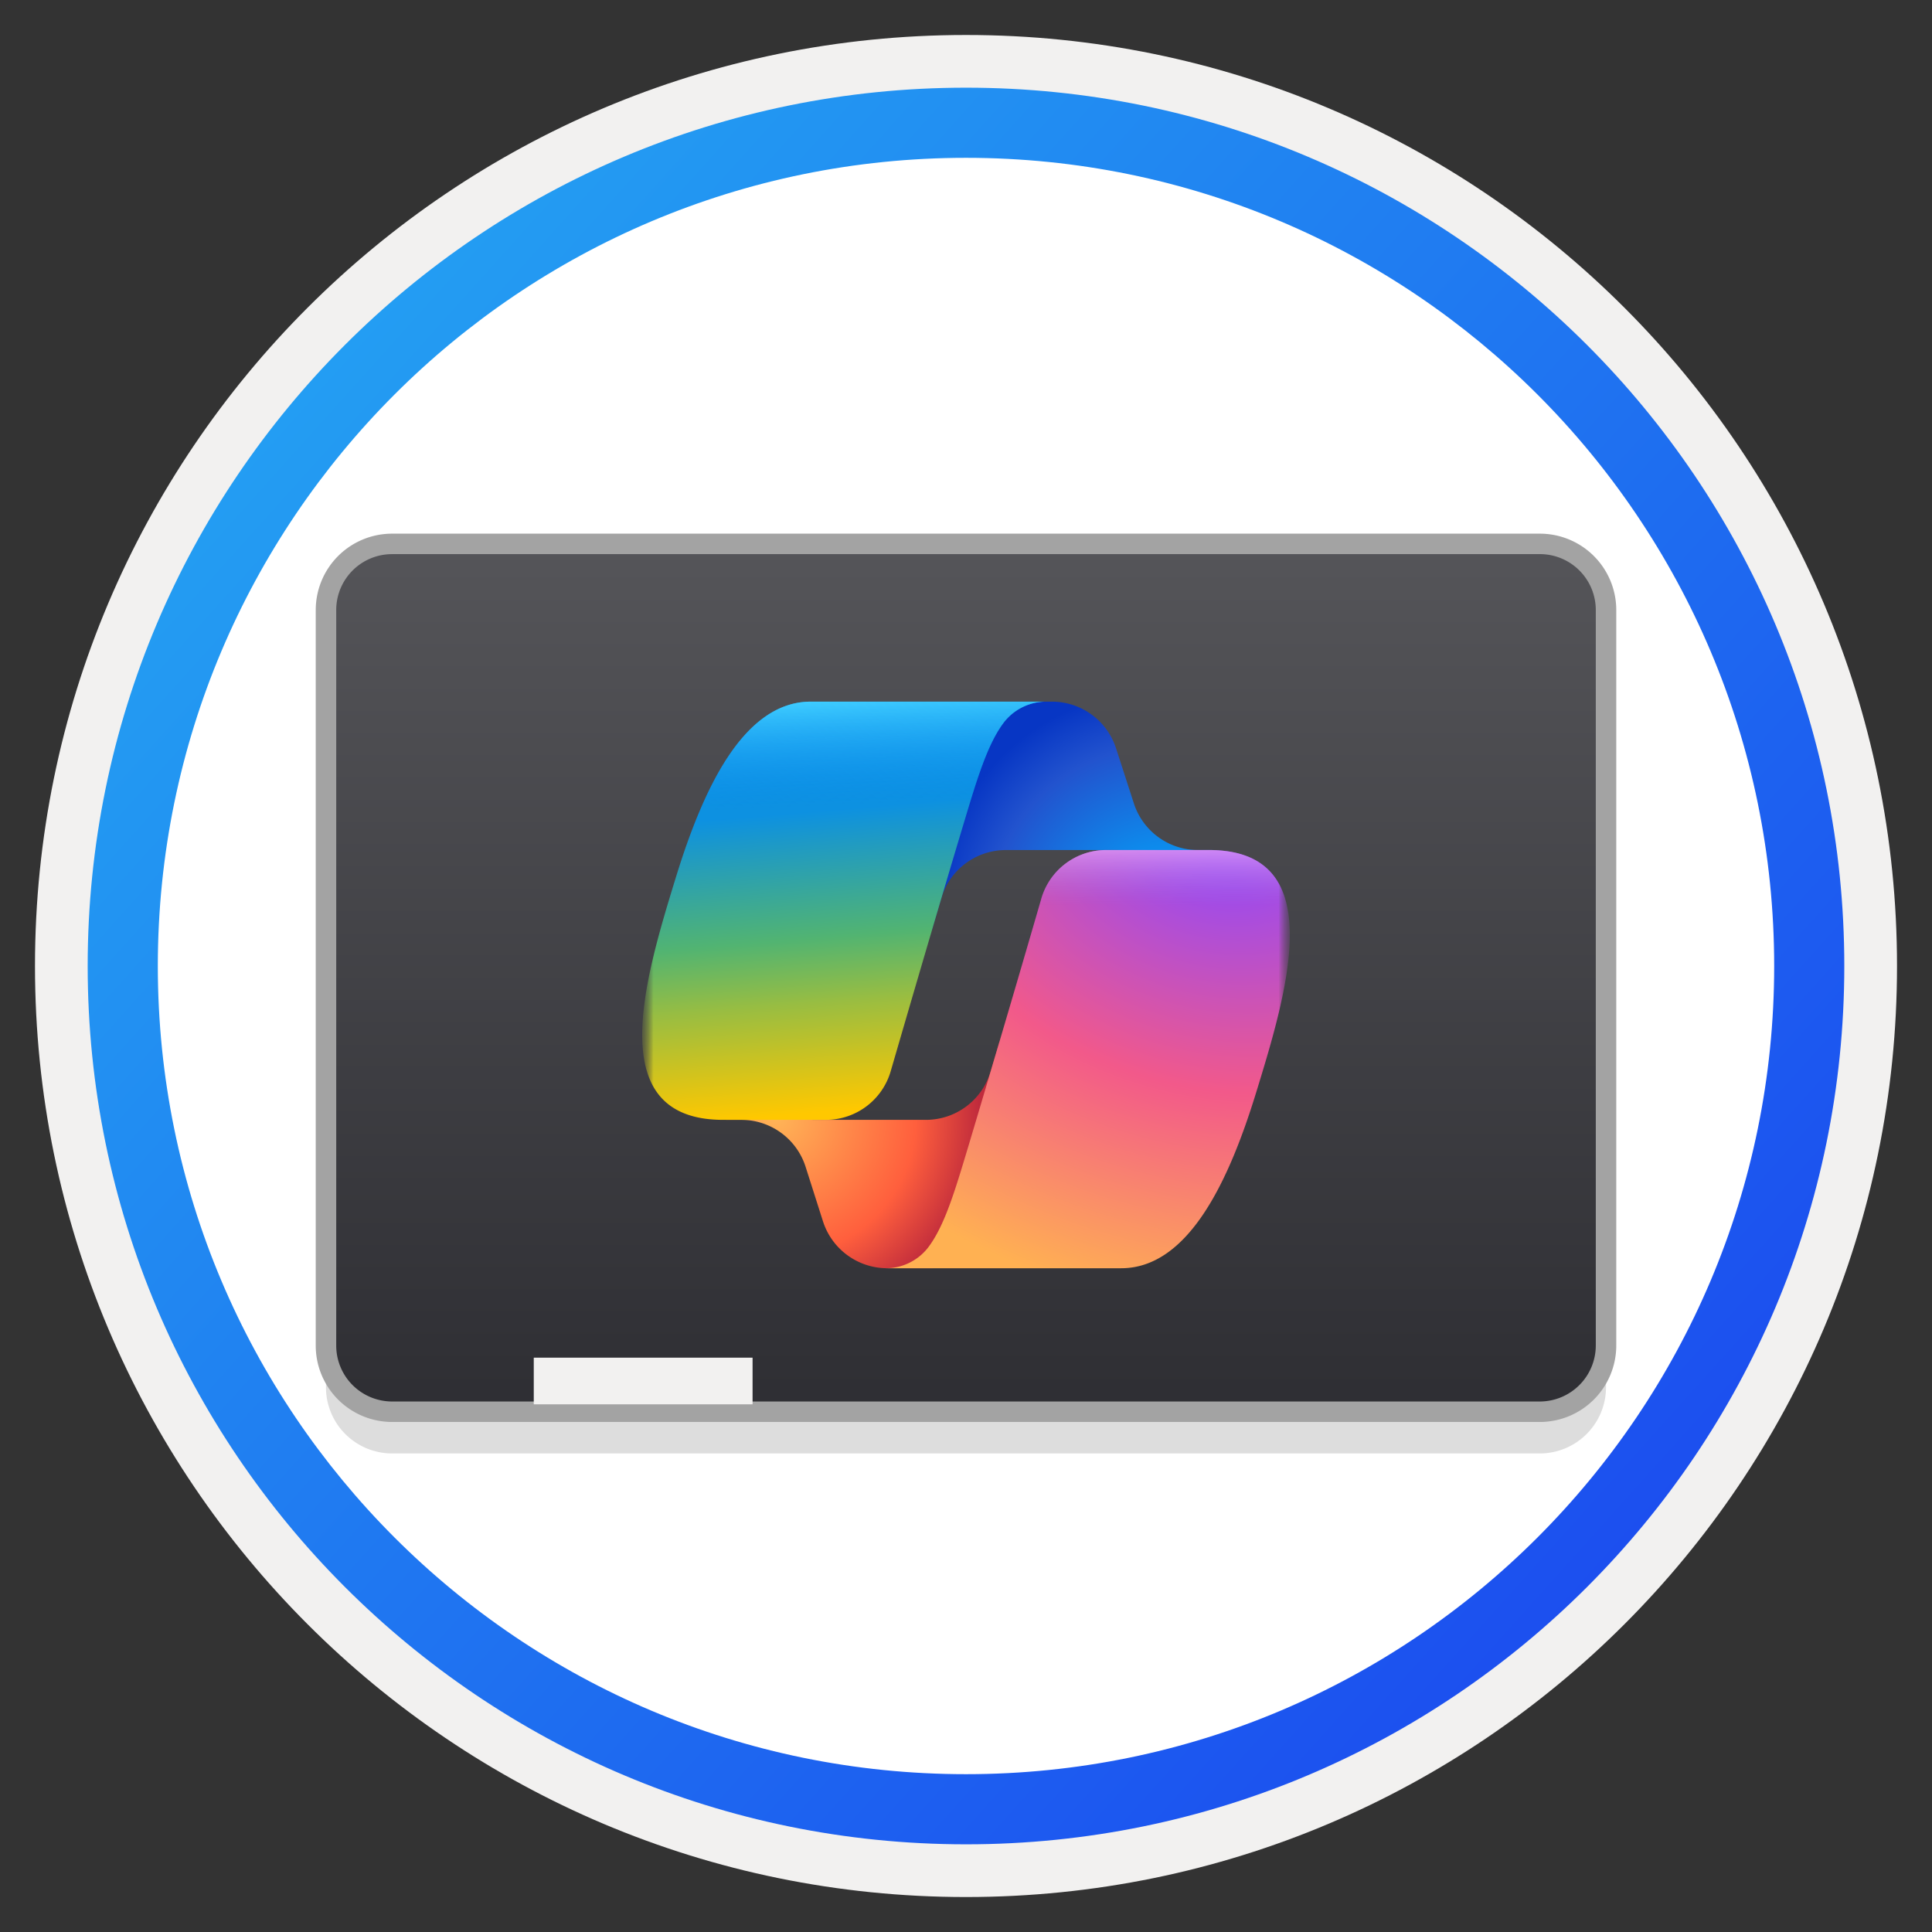
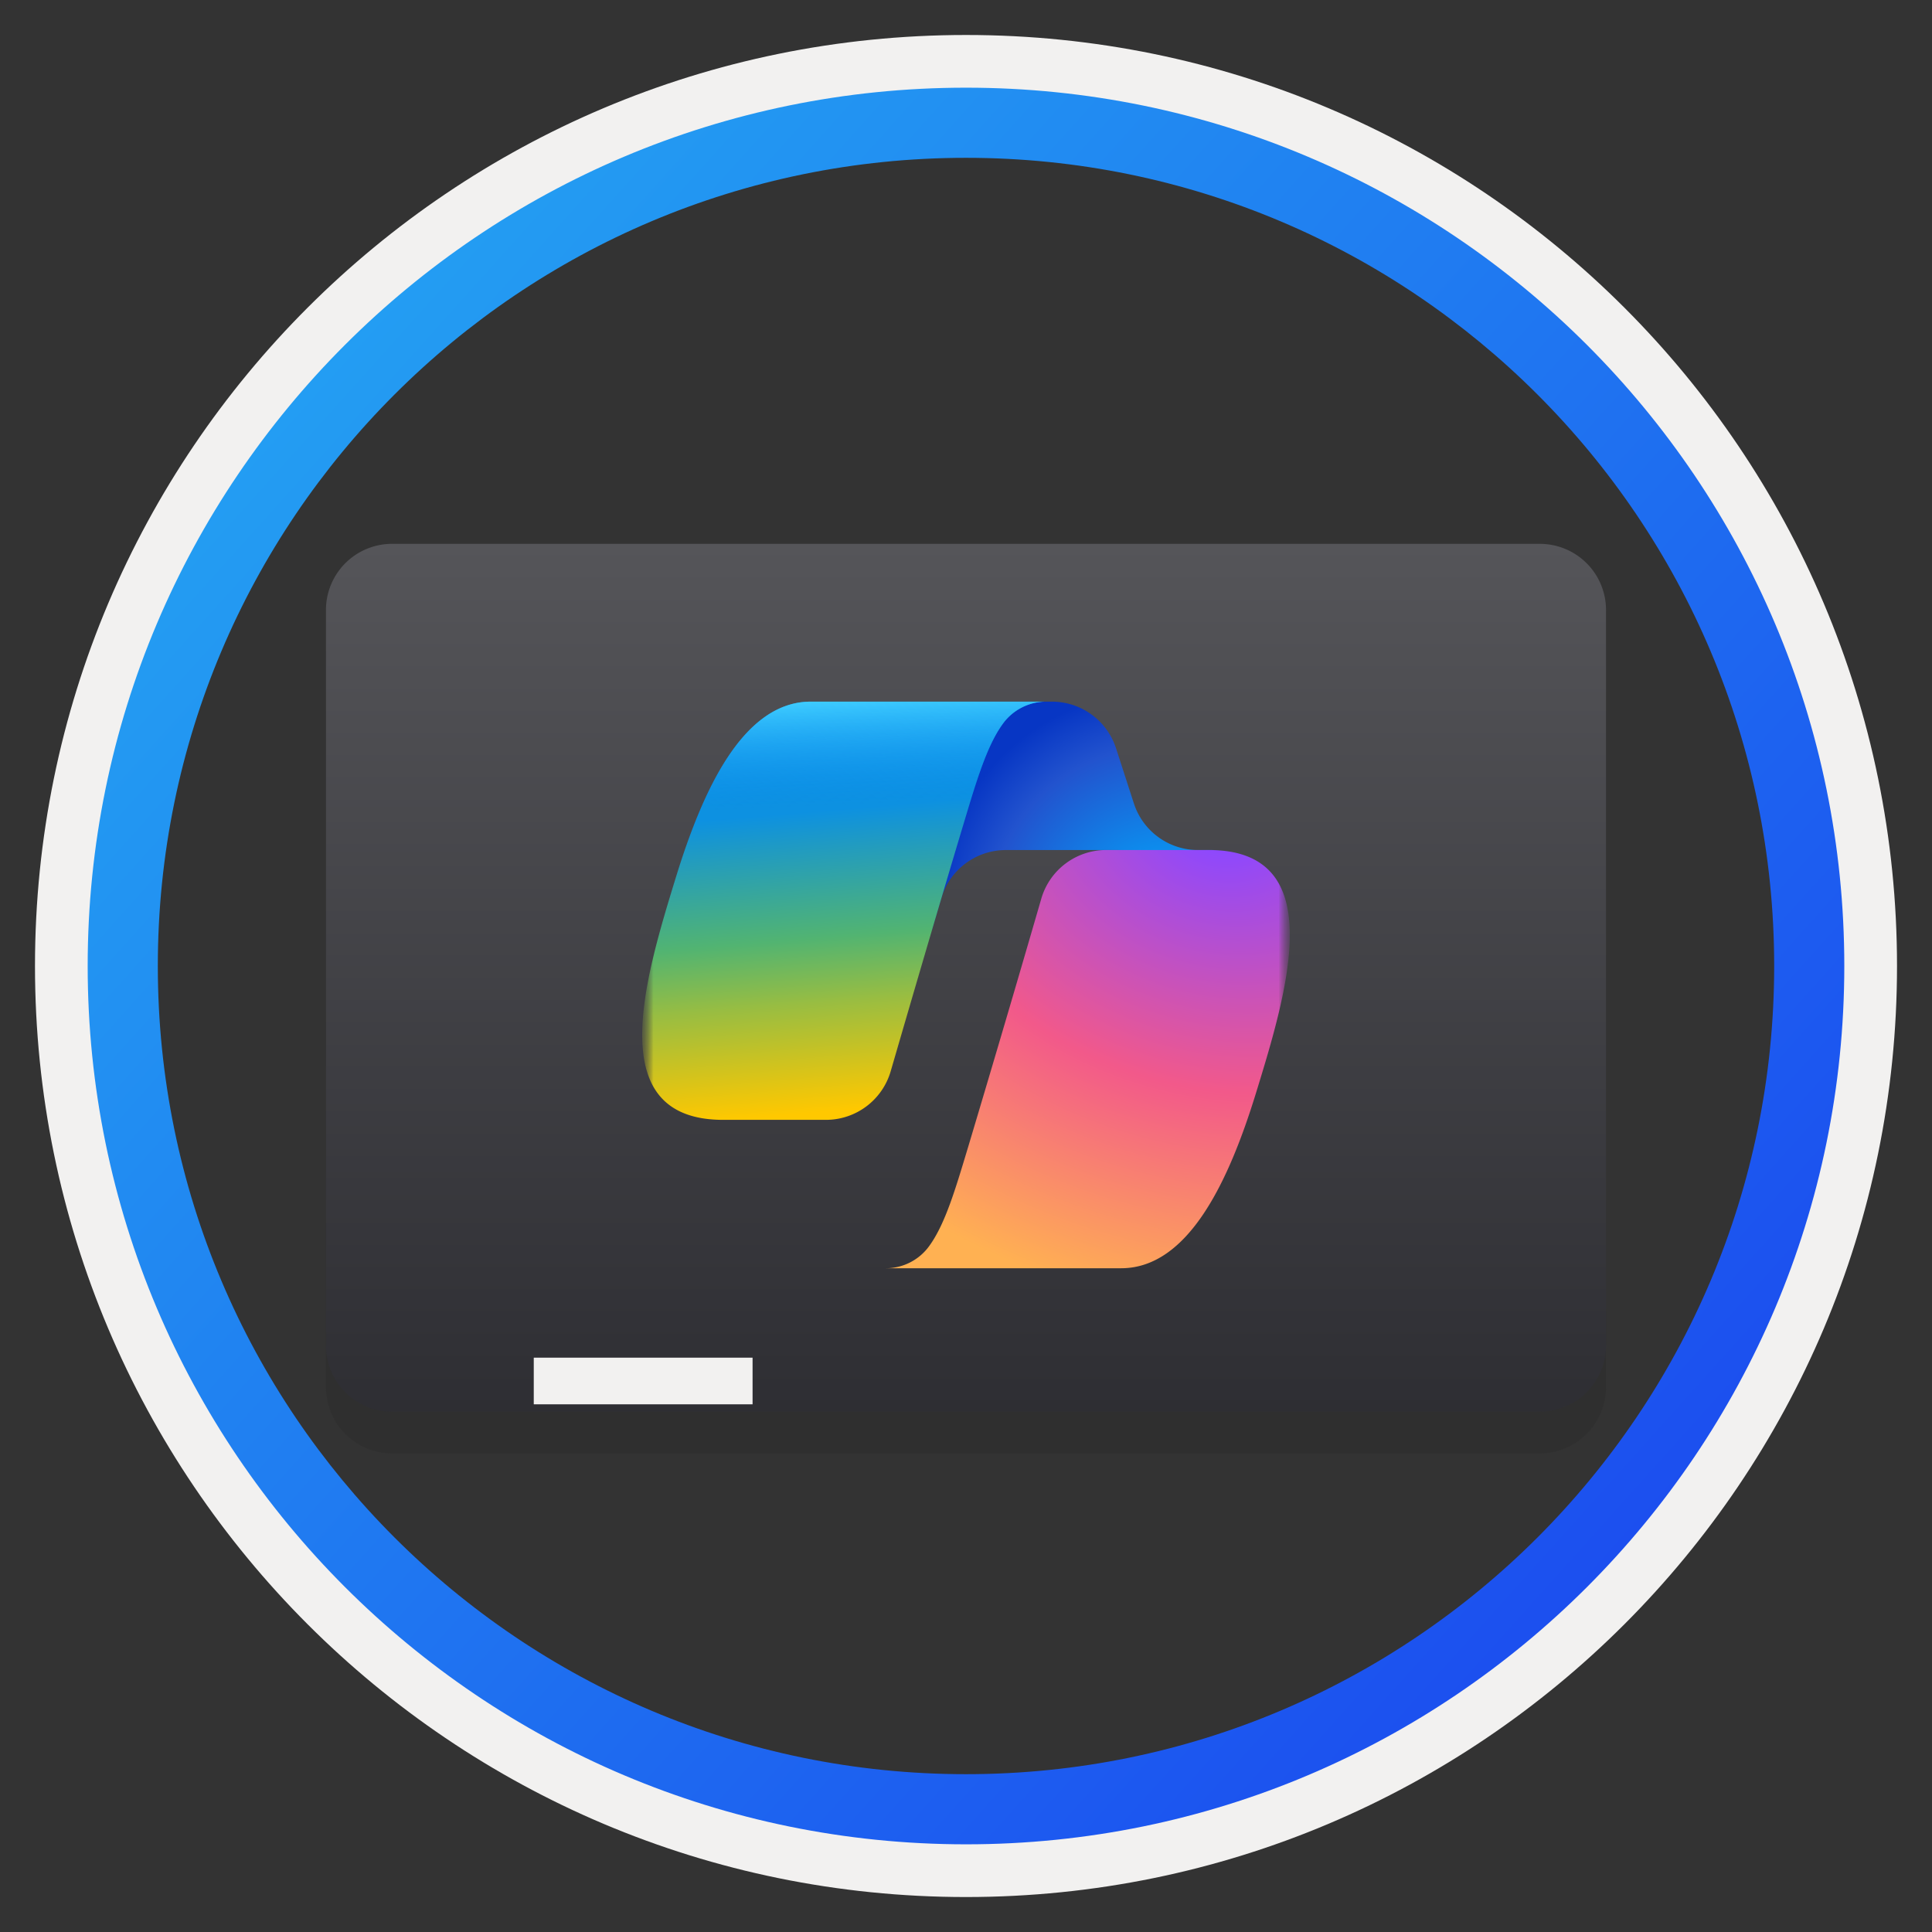
<svg xmlns="http://www.w3.org/2000/svg" width="102" height="102" fill="none">
  <rect width="100%" height="100%" fill="#333333" stroke="none" />
-   <path fill="#fff" d="M51 97.351C25.403 97.351 4.649 76.606 4.649 51 4.649 25.393 25.403 4.649 51 4.649c25.597 0 46.351 20.754 46.351 46.351 0 25.597-20.754 46.351-46.351 46.351z" />
  <path fill="#F2F1F0" fill-rule="evenodd" d="M96.45 51c0 25.102-20.348 45.45-45.45 45.45C25.9 96.45 5.55 76.102 5.55 51 5.55 25.9 25.9 5.55 51 5.55 76.102 5.55 96.45 25.9 96.45 51zM51 1.847c27.151 0 49.153 22.002 49.153 49.153 0 27.152-22.012 49.154-49.153 49.154-27.15 0-49.153-22.012-49.153-49.154C1.847 23.85 23.849 1.847 51 1.847z" clip-rule="evenodd" />
  <path fill="url(#a)" fill-rule="evenodd" d="M93.668 51c0 23.567-19.101 42.668-42.668 42.668S8.332 74.567 8.332 51 27.433 8.332 51 8.332 93.668 27.433 93.668 51zM51 4.629c25.606 0 46.37 20.764 46.37 46.37 0 25.607-20.764 46.372-46.37 46.372C25.393 97.37 4.629 76.606 4.629 51c0-25.607 20.755-46.371 46.37-46.371z" clip-rule="evenodd" />
  <path fill="#1F1D20" d="M20.711 30.918H81.29a3.493 3.493 0 0 1 3.5 3.501v38.816a3.5 3.5 0 0 1-3.5 3.5H20.71a3.493 3.493 0 0 1-3.501-3.5V34.409a3.498 3.498 0 0 1 3.501-3.49z" opacity=".15" />
  <path fill="url(#b)" d="M20.711 28.713H81.29a3.493 3.493 0 0 1 3.5 3.5V71.03a3.5 3.5 0 0 1-3.5 3.501H20.71a3.493 3.493 0 0 1-3.501-3.5V32.202a3.491 3.491 0 0 1 3.501-3.49z" />
-   <path fill="#A3A3A3" fill-rule="evenodd" d="M20.711 29.255a2.95 2.95 0 0 0-2.96 2.95v38.826a2.953 2.953 0 0 0 2.96 2.961H81.29a2.96 2.96 0 0 0 2.96-2.96V32.215a2.953 2.953 0 0 0-2.96-2.961H20.71zm-4.041 2.95a4.03 4.03 0 0 1 4.041-4.03H81.29a4.034 4.034 0 0 1 4.041 4.04v38.816a4.04 4.04 0 0 1-4.041 4.042H20.71a4.034 4.034 0 0 1-4.041-4.042V32.205z" clip-rule="evenodd" />
  <path fill="#F2F1F0" d="M39.731 71.678H28.18v2.463h11.552v-2.463z" />
  <mask id="c" width="36" height="36" x="33" y="34" maskUnits="userSpaceOnUse" style="mask-type:luminance">
    <path fill="#fff" d="M68.094 34.906H33.906v34.188h34.188V34.906z" />
  </mask>
  <g mask="url(#c)">
    <mask id="d" width="36" height="36" x="33" y="34" maskUnits="userSpaceOnUse" style="mask-type:luminance">
      <path fill="#fff" d="M68.094 34.906H33.906v34.188h34.188V34.906z" />
    </mask>
    <g mask="url(#d)">
      <path fill="url(#e)" d="M58.922 39.508a3.561 3.561 0 0 0-3.389-2.465h-1.178a3.561 3.561 0 0 0-3.503 2.925l-1.668 9.182.506-1.718a3.561 3.561 0 0 1 3.416-2.554h5.94l2.56 1.272 2.467-1.272h-.823a3.561 3.561 0 0 1-3.388-2.465l-.94-2.905z" />
-       <path fill="url(#f)" d="M43.448 64.476a3.561 3.561 0 0 0 3.393 2.48h2.306a3.561 3.561 0 0 0 3.561-3.532l.068-8.459-.48 1.613a3.561 3.561 0 0 1-3.413 2.545h-5.985l-2.194-1.464-2.375 1.464h.81a3.561 3.561 0 0 1 3.393 2.48l.916 2.873z" />
      <path fill="url(#g)" d="M55.274 37.043H42.81c-3.561 0-5.698 4.63-7.122 9.26-1.688 5.484-3.896 12.82 2.493 12.82h5.421a3.562 3.562 0 0 0 3.423-2.569c.936-3.22 2.575-8.837 3.863-13.112.655-2.173 1.2-4.04 2.037-5.202a2.825 2.825 0 0 1 2.35-1.197z" />
      <path fill="url(#h)" d="M55.274 37.043H42.81c-3.561 0-5.698 4.63-7.122 9.26-1.688 5.484-3.896 12.82 2.493 12.82h5.421a3.562 3.562 0 0 0 3.423-2.569c.936-3.22 2.575-8.837 3.863-13.112.655-2.173 1.2-4.04 2.037-5.202a2.825 2.825 0 0 1 2.35-1.197z" />
      <path fill="url(#i)" d="M46.725 66.957H59.19c3.562 0 5.698-4.63 7.123-9.26 1.687-5.484 3.896-12.82-2.493-12.82h-5.422a3.562 3.562 0 0 0-3.423 2.569 1572.26 1572.26 0 0 1-3.863 13.112c-.655 2.173-1.2 4.04-2.037 5.202a2.825 2.825 0 0 1-2.349 1.197z" />
-       <path fill="url(#j)" d="M46.725 66.957H59.19c3.562 0 5.698-4.63 7.123-9.26 1.687-5.484 3.896-12.82-2.493-12.82h-5.422a3.562 3.562 0 0 0-3.423 2.569 1572.26 1572.26 0 0 1-3.863 13.112c-.655 2.173-1.2 4.04-2.037 5.202a2.825 2.825 0 0 1-2.349 1.197z" />
    </g>
  </g>
  <defs>
    <linearGradient id="a" x1="85.929" x2="-13.149" y1="94.153" y2="5.1" gradientUnits="userSpaceOnUse">
      <stop stop-color="#1B48EF" />
      <stop offset=".5" stop-color="#2080F1" />
      <stop offset="1" stop-color="#26B8F4" />
    </linearGradient>
    <linearGradient id="b" x1="51" x2="51" y1="28.713" y2="74.531" gradientUnits="userSpaceOnUse">
      <stop stop-color="#555559" />
      <stop offset="1" stop-color="#2E2E33" />
    </linearGradient>
    <linearGradient id="g" x1="42.064" x2="43.785" y1="39.718" y2="59.96" gradientUnits="userSpaceOnUse">
      <stop offset=".156" stop-color="#0D91E1" />
      <stop offset=".487" stop-color="#52B471" />
      <stop offset=".652" stop-color="#98BD42" />
      <stop offset=".937" stop-color="#FFC800" />
    </linearGradient>
    <linearGradient id="h" x1="43.618" x2="44.558" y1="37.043" y2="59.124" gradientUnits="userSpaceOnUse">
      <stop stop-color="#3DCBFF" />
      <stop offset=".247" stop-color="#0588F7" stop-opacity="0" />
    </linearGradient>
    <linearGradient id="j" x1="65.444" x2="65.431" y1="43.53" y2="49.543" gradientUnits="userSpaceOnUse">
      <stop offset=".058" stop-color="#F8ADFA" />
      <stop offset=".708" stop-color="#A86EDD" stop-opacity="0" />
    </linearGradient>
    <radialGradient id="e" cx="0" cy="0" r="1" gradientTransform="matrix(-8.438 -9.88 9.36 -7.994 61.905 49.229)" gradientUnits="userSpaceOnUse">
      <stop offset=".096" stop-color="#00AEFF" />
      <stop offset=".773" stop-color="#2253CE" />
      <stop offset="1" stop-color="#0736C4" />
    </radialGradient>
    <radialGradient id="f" cx="0" cy="0" r="1" gradientTransform="matrix(7.554 9.043 -8.884 7.421 40.95 58.914)" gradientUnits="userSpaceOnUse">
      <stop stop-color="#FFB657" />
      <stop offset=".634" stop-color="#FF5F3D" />
      <stop offset=".923" stop-color="#C02B3C" />
    </radialGradient>
    <radialGradient id="i" cx="0" cy="0" r="1" gradientTransform="matrix(-9.847 27.693 -33.609 -11.95 64.46 42.716)" gradientUnits="userSpaceOnUse">
      <stop offset=".066" stop-color="#8C48FF" />
      <stop offset=".5" stop-color="#F2598A" />
      <stop offset=".896" stop-color="#FFB152" />
    </radialGradient>
  </defs>
</svg>